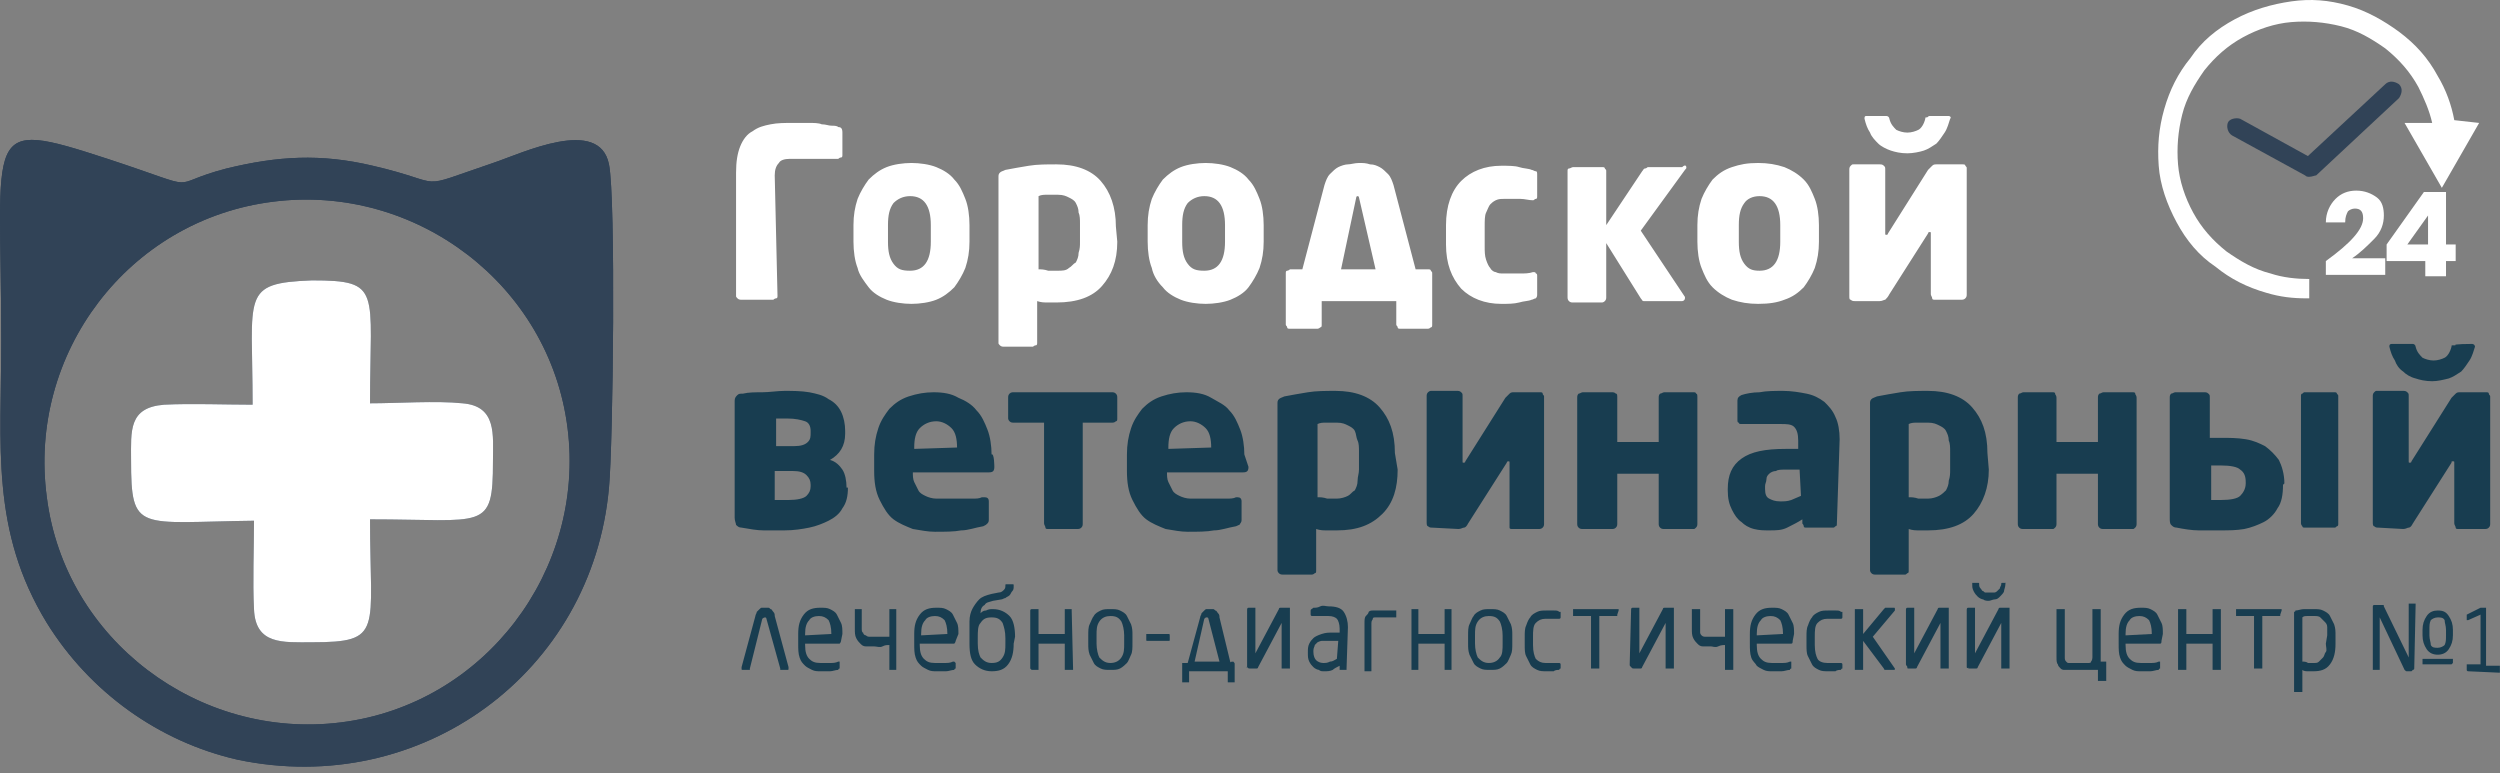
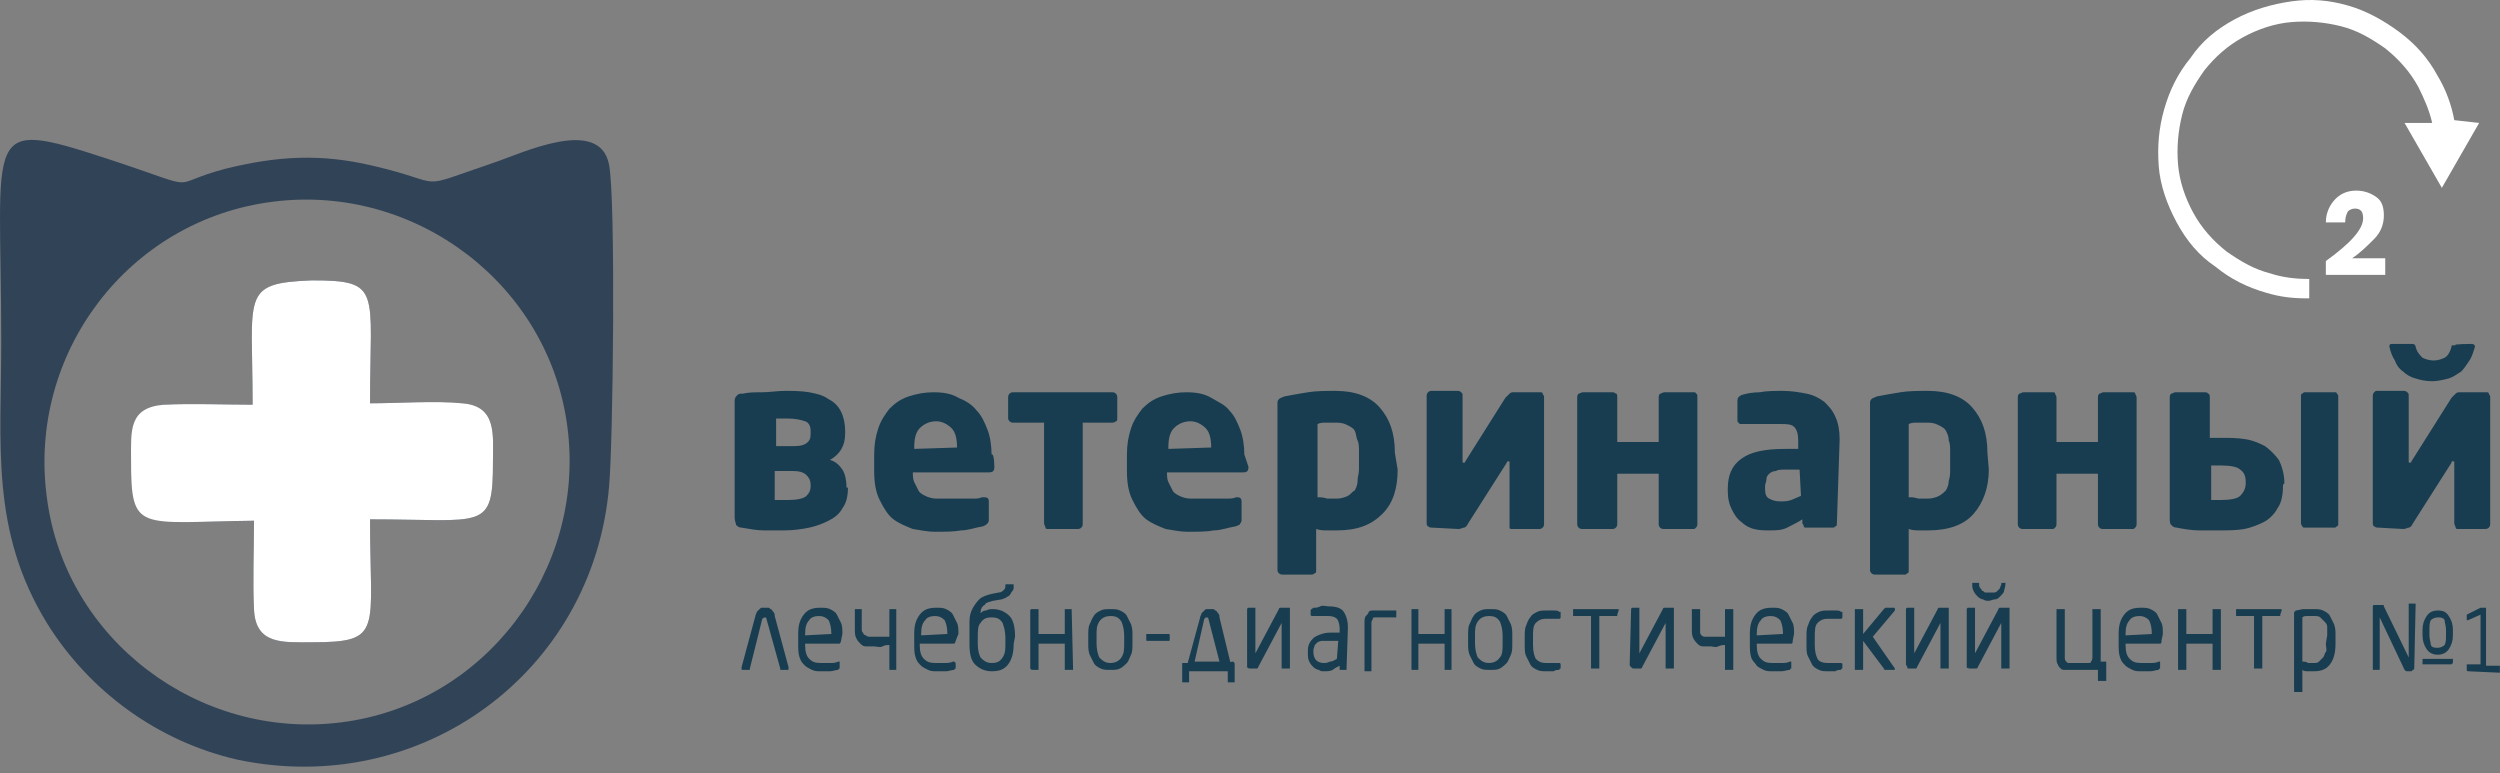
<svg xmlns="http://www.w3.org/2000/svg" width="181" height="56" viewBox="0 0 181 56" fill="none">
  <rect x="0" y="0" width="181" height="56" fill="#808080" stroke="none" />
  <path fill-rule="evenodd" clip-rule="evenodd" d="M3.391 36C1.991 25.6 9.291 15.9 19.791 14.6C30.091 13.3 39.791 20.6 41.091 31C42.391 41.3 35.091 51 24.691 52.3C14.391 53.6 4.691 46.3 3.391 36ZM44.091 35.3C44.391 32.2 44.591 14.3 44.091 11.9C43.391 8.4 37.791 11.1 35.691 11.8C29.791 13.8 32.591 13.3 26.991 12C23.191 11.1 20.091 11.3 16.391 12.2C11.791 13.4 15.091 13.9 7.791 11.5C-1.409 8.5 0.091 9.4 0.091 24.7C0.091 32.2 -0.709 38.4 3.391 45.1C6.491 50.1 11.491 53.7 17.191 55C30.491 57.8 42.891 48.7 44.091 35.3Z" fill="#314357" />
-   <path fill-rule="evenodd" clip-rule="evenodd" d="M18.29 29.3C16.29 29.3 13.89 29.2 11.89 29.3C9.29 29.5 9.49 31.2 9.49 33.3C9.49 38.6 9.99 37.8 18.39 37.7C18.39 39.8 18.29 42.1 18.39 44.1C18.49 46.7 20.49 46.5 22.59 46.5C27.79 46.5 26.79 45.7 26.79 37.6C35.09 37.6 35.69 38.5 35.69 33.4C35.69 31.5 35.99 29.4 33.49 29.2C31.59 29 28.79 29.2 26.79 29.2C26.79 21 27.69 20.3 22.59 20.3C17.39 20.5 18.29 21.3 18.29 29.3Z" fill="#314357" />
-   <path fill-rule="evenodd" clip-rule="evenodd" d="M3.391 36C1.991 25.6 9.291 15.9 19.791 14.6C30.091 13.3 39.791 20.6 41.091 31C42.391 41.3 35.091 51 24.691 52.3C14.391 53.6 4.691 46.3 3.391 36ZM44.091 35.3C44.391 32.2 44.591 14.3 44.091 11.9C43.391 8.4 37.791 11.1 35.691 11.8C29.791 13.8 32.591 13.3 26.991 12C23.191 11.1 20.091 11.3 16.391 12.2C11.791 13.4 15.091 13.9 7.791 11.5C-1.409 8.5 0.091 9.4 0.091 24.7C0.091 32.2 -0.709 38.4 3.391 45.1C6.491 50.1 11.491 53.7 17.191 55C30.491 57.8 42.891 48.7 44.091 35.3Z" fill="#314357" />
+   <path fill-rule="evenodd" clip-rule="evenodd" d="M18.29 29.3C16.29 29.3 13.89 29.2 11.89 29.3C9.49 38.6 9.99 37.8 18.39 37.7C18.39 39.8 18.29 42.1 18.39 44.1C18.49 46.7 20.49 46.5 22.59 46.5C27.79 46.5 26.79 45.7 26.79 37.6C35.09 37.6 35.69 38.5 35.69 33.4C35.69 31.5 35.99 29.4 33.49 29.2C31.59 29 28.79 29.2 26.79 29.2C26.79 21 27.69 20.3 22.59 20.3C17.39 20.5 18.29 21.3 18.29 29.3Z" fill="#314357" />
  <path fill-rule="evenodd" clip-rule="evenodd" d="M18.29 29.3C16.29 29.3 13.89 29.2 11.89 29.3C9.29 29.5 9.49 31.2 9.49 33.3C9.49 38.6 9.99 37.8 18.39 37.7C18.39 39.8 18.29 42.1 18.39 44.1C18.49 46.7 20.49 46.5 22.59 46.5C27.79 46.5 26.79 45.7 26.79 37.6C35.09 37.6 35.69 38.5 35.69 33.4C35.69 31.5 35.99 29.4 33.49 29.2C31.59 29 28.79 29.2 26.79 29.2C26.79 21 27.69 20.3 22.59 20.3C17.39 20.5 18.29 21.3 18.29 29.3Z" fill="white" />
  <path fill-rule="evenodd" clip-rule="evenodd" d="M61.39 35.3C61.39 35.9 61.29 36.4 60.99 36.8C60.79 37.2 60.39 37.5 59.99 37.7C59.59 37.9 59.09 38.1 58.59 38.2C58.09 38.3 57.49 38.4 56.79 38.4C56.29 38.4 55.79 38.4 55.29 38.4C54.79 38.4 54.29 38.3 53.69 38.2C53.49 38.2 53.39 38.1 53.29 38C53.29 37.9 53.19 37.7 53.19 37.5V29C53.19 28.8 53.29 28.7 53.39 28.6C53.49 28.5 53.59 28.5 53.79 28.5C54.19 28.4 54.69 28.4 55.19 28.4C55.69 28.4 56.29 28.3 56.79 28.3C57.39 28.3 57.99 28.3 58.59 28.4C59.09 28.5 59.59 28.6 59.99 28.9C60.39 29.1 60.69 29.4 60.89 29.8C61.09 30.2 61.19 30.7 61.19 31.2V31.4C61.19 32.3 60.79 32.9 60.09 33.3C60.49 33.4 60.79 33.7 60.99 34C61.19 34.3 61.29 34.8 61.29 35.3H61.39ZM58.69 35.1C58.69 34.8 58.59 34.6 58.39 34.4C58.19 34.2 57.89 34.1 57.39 34.1H56.09V36.2C56.19 36.2 56.29 36.2 56.39 36.2C56.49 36.2 56.69 36.2 57.09 36.2C57.69 36.2 58.19 36.1 58.39 35.9C58.59 35.7 58.69 35.5 58.69 35.2V35.1ZM58.69 31.2C58.69 30.9 58.59 30.6 58.29 30.5C57.99 30.4 57.59 30.3 56.99 30.3H56.59C56.39 30.3 56.29 30.3 56.19 30.3V32.3H57.49C57.99 32.3 58.29 32.2 58.49 32C58.69 31.8 58.69 31.6 58.69 31.3V31.2ZM71.99 33.8C71.99 34.1 71.89 34.2 71.59 34.2H66.09C66.09 34.4 66.09 34.7 66.19 34.9C66.29 35.1 66.39 35.3 66.49 35.5C66.59 35.7 66.79 35.8 66.99 35.9C67.19 36 67.49 36.1 67.79 36.1C68.09 36.1 68.39 36.1 68.69 36.1C68.99 36.1 69.29 36.1 69.59 36.1C69.89 36.1 70.19 36.1 70.39 36.1C70.69 36.1 70.89 36.1 71.09 36H71.29C71.49 36 71.59 36.1 71.59 36.3V37.6C71.59 37.7 71.59 37.8 71.49 37.9C71.39 38 71.39 38 71.19 38.1C70.59 38.2 70.09 38.4 69.59 38.4C69.09 38.5 68.39 38.5 67.69 38.5C67.19 38.5 66.69 38.4 66.09 38.3C65.59 38.1 65.09 37.9 64.69 37.6C64.29 37.3 63.99 36.8 63.69 36.2C63.39 35.6 63.29 34.9 63.29 34.1V32.9C63.29 32.2 63.39 31.6 63.59 31C63.79 30.4 64.09 30 64.39 29.6C64.79 29.2 65.19 28.9 65.79 28.7C66.39 28.5 66.99 28.4 67.59 28.4C68.29 28.4 68.89 28.5 69.39 28.8C69.89 29 70.39 29.3 70.69 29.7C71.09 30.1 71.29 30.6 71.49 31.1C71.69 31.6 71.79 32.3 71.79 32.9C71.99 32.8 71.99 33.8 71.99 33.8ZM69.29 32.4C69.29 31.8 69.19 31.3 68.89 31C68.59 30.7 68.19 30.5 67.79 30.5C67.29 30.5 66.89 30.7 66.59 31C66.29 31.3 66.19 31.8 66.19 32.4V32.5L69.29 32.4ZM78.39 30.6V37.9C78.39 38 78.39 38.1 78.29 38.2C78.19 38.3 78.09 38.3 77.99 38.3H75.89C75.79 38.3 75.69 38.3 75.69 38.2C75.69 38.1 75.59 38 75.59 37.9V30.6H73.39C73.29 30.6 73.19 30.6 73.09 30.5C72.99 30.4 72.99 30.3 72.99 30.3V28.8C72.99 28.7 72.99 28.6 73.09 28.5C73.19 28.4 73.29 28.4 73.39 28.4H80.49C80.59 28.4 80.69 28.4 80.79 28.5C80.89 28.6 80.89 28.7 80.89 28.8V30.3C80.89 30.4 80.89 30.5 80.79 30.5C80.69 30.6 80.59 30.6 80.49 30.6H78.39ZM90.39 33.8C90.39 34.1 90.29 34.2 89.99 34.2H84.49C84.49 34.4 84.49 34.7 84.59 34.9C84.69 35.1 84.79 35.3 84.89 35.5C84.99 35.7 85.19 35.8 85.39 35.9C85.59 36 85.89 36.1 86.19 36.1C86.49 36.1 86.79 36.1 87.09 36.1C87.39 36.1 87.69 36.1 87.99 36.1C88.29 36.1 88.59 36.1 88.79 36.1C89.09 36.1 89.29 36.1 89.49 36H89.59C89.79 36 89.89 36.1 89.89 36.3V37.6C89.89 37.7 89.89 37.8 89.79 37.9C89.79 38 89.69 38 89.49 38.1C88.89 38.2 88.39 38.4 87.89 38.4C87.39 38.5 86.69 38.5 85.99 38.5C85.49 38.5 84.99 38.4 84.39 38.3C83.89 38.1 83.39 37.9 82.99 37.6C82.59 37.3 82.29 36.8 81.99 36.2C81.69 35.6 81.59 34.9 81.59 34.1V32.9C81.59 32.2 81.69 31.6 81.89 31C82.09 30.4 82.39 30 82.69 29.6C83.09 29.2 83.49 28.9 84.09 28.7C84.69 28.5 85.29 28.4 85.89 28.4C86.59 28.4 87.19 28.5 87.69 28.8C88.19 29.1 88.69 29.3 88.99 29.7C89.39 30.1 89.59 30.6 89.79 31.1C89.99 31.6 90.09 32.3 90.09 32.9L90.39 33.8ZM87.69 32.4C87.69 31.8 87.59 31.3 87.29 31C86.99 30.7 86.59 30.5 86.19 30.5C85.69 30.5 85.29 30.7 84.99 31C84.69 31.3 84.59 31.8 84.59 32.4V32.5L87.69 32.4ZM101.19 34C101.19 35.3 100.89 36.4 100.09 37.2C99.29 38 98.29 38.4 96.79 38.4C96.59 38.4 96.39 38.4 96.09 38.4C95.79 38.4 95.59 38.4 95.29 38.3V41.3C95.29 41.4 95.29 41.5 95.19 41.5C95.09 41.6 94.99 41.6 94.99 41.6H92.89C92.79 41.6 92.69 41.6 92.59 41.5C92.49 41.4 92.49 41.3 92.49 41.3V29.2C92.49 29.1 92.49 29 92.59 28.9C92.69 28.8 92.79 28.8 92.99 28.7C93.49 28.6 94.09 28.5 94.69 28.4C95.29 28.3 95.99 28.3 96.69 28.3C98.09 28.3 99.19 28.7 99.89 29.5C100.59 30.3 100.99 31.3 100.99 32.8L101.19 34ZM98.39 32.7C98.39 32.4 98.39 32.1 98.29 31.9C98.19 31.7 98.19 31.4 98.09 31.2C97.99 31 97.79 30.9 97.59 30.8C97.39 30.7 97.19 30.6 96.79 30.6C96.49 30.6 96.19 30.6 95.99 30.6C95.79 30.6 95.59 30.6 95.39 30.7V36C95.59 36 95.79 36 96.09 36.1C96.39 36.1 96.59 36.1 96.79 36.1C97.09 36.1 97.39 36 97.59 35.9C97.79 35.8 97.89 35.6 98.09 35.5C98.19 35.3 98.29 35.1 98.29 34.8C98.29 34.5 98.39 34.3 98.39 34C98.39 34 98.39 32.7 98.39 32.7ZM103.69 38.2C103.59 38.2 103.49 38.2 103.39 38.1C103.29 38.1 103.29 37.9 103.29 37.8V28.7C103.29 28.6 103.29 28.5 103.39 28.4C103.49 28.3 103.59 28.3 103.59 28.3H105.49C105.59 28.3 105.69 28.3 105.79 28.4C105.89 28.5 105.89 28.5 105.89 28.7V33.4C105.89 33.5 105.89 33.5 105.99 33.5C105.99 33.5 106.09 33.5 106.09 33.4L108.99 28.8C109.09 28.7 109.19 28.6 109.29 28.5C109.39 28.4 109.49 28.4 109.59 28.4H111.49C111.59 28.4 111.69 28.4 111.69 28.5C111.69 28.6 111.79 28.6 111.79 28.7V37.9C111.79 38 111.79 38.1 111.69 38.2C111.59 38.3 111.49 38.3 111.39 38.3H109.49C109.39 38.3 109.29 38.3 109.29 38.2C109.29 38.1 109.29 38 109.29 37.9V33.5C109.29 33.4 109.29 33.4 109.19 33.4C109.19 33.4 109.09 33.4 109.09 33.5L106.29 37.9C106.19 38.1 106.09 38.2 105.99 38.2C105.89 38.2 105.79 38.3 105.59 38.3L103.69 38.2ZM122.89 37.9C122.89 38 122.89 38.1 122.79 38.2C122.69 38.3 122.69 38.3 122.59 38.3H120.49C120.39 38.3 120.29 38.3 120.19 38.2C120.09 38.1 120.09 38 120.09 37.9V34.3H117.09V37.9C117.09 38 117.09 38.1 116.99 38.2C116.89 38.3 116.79 38.3 116.69 38.3H114.59C114.49 38.3 114.39 38.3 114.29 38.2C114.19 38.1 114.19 38 114.19 37.9V28.8C114.19 28.7 114.19 28.6 114.29 28.5C114.39 28.5 114.49 28.4 114.59 28.4H116.69C116.79 28.4 116.89 28.4 116.99 28.5C117.09 28.5 117.09 28.6 117.09 28.8V32H120.09V28.8C120.09 28.7 120.09 28.6 120.19 28.5C120.29 28.5 120.39 28.4 120.49 28.4H122.59C122.69 28.4 122.79 28.4 122.79 28.5C122.89 28.5 122.89 28.6 122.89 28.8V37.9ZM132.99 37.9C132.99 38 132.99 38.1 132.89 38.1C132.79 38.2 132.79 38.2 132.69 38.2H130.79C130.69 38.2 130.59 38.2 130.59 38.1C130.59 38 130.49 37.9 130.49 37.9V37.6C130.19 37.8 129.79 38 129.39 38.2C128.99 38.4 128.59 38.4 128.09 38.4C127.69 38.4 127.39 38.4 126.99 38.3C126.59 38.2 126.29 38 126.09 37.8C125.79 37.6 125.59 37.3 125.39 36.9C125.19 36.5 125.09 36.1 125.09 35.5V35.4C125.09 34.4 125.39 33.7 126.09 33.2C126.79 32.7 127.79 32.5 129.29 32.5H130.19V31.9C130.19 31.4 130.09 31.1 129.89 30.9C129.69 30.7 129.29 30.7 128.99 30.7C128.69 30.7 128.39 30.7 128.19 30.7C127.89 30.7 127.59 30.7 127.39 30.7C127.19 30.7 126.89 30.7 126.69 30.7C126.49 30.7 126.29 30.7 126.19 30.7H126.09C125.99 30.7 125.89 30.7 125.89 30.6C125.79 30.6 125.79 30.5 125.79 30.4V29C125.79 28.8 125.89 28.7 126.09 28.6C126.39 28.5 126.89 28.4 127.39 28.4C127.89 28.3 128.49 28.3 129.09 28.3C129.69 28.3 130.29 28.4 130.79 28.5C131.29 28.6 131.69 28.8 132.09 29.1C132.39 29.4 132.69 29.7 132.89 30.2C133.09 30.6 133.19 31.2 133.19 31.8L132.99 37.9ZM130.29 34H129.29C128.99 34 128.69 34 128.59 34.1C128.39 34.1 128.19 34.2 128.09 34.3C127.99 34.4 127.89 34.5 127.89 34.7C127.89 34.9 127.79 35 127.79 35.2V35.4C127.79 35.8 127.89 36 128.09 36.1C128.29 36.2 128.49 36.3 128.89 36.3C129.19 36.3 129.39 36.3 129.69 36.2C129.89 36.1 130.19 36 130.39 35.9L130.29 34ZM143.99 34C143.99 35.3 143.59 36.4 142.89 37.2C142.19 38 141.09 38.4 139.59 38.4C139.39 38.4 139.19 38.4 138.99 38.4C138.69 38.4 138.49 38.4 138.19 38.3V41.3C138.19 41.4 138.19 41.5 138.09 41.5C137.99 41.6 137.99 41.6 137.89 41.6H135.79C135.69 41.6 135.59 41.6 135.49 41.5C135.39 41.4 135.39 41.3 135.39 41.3V29.2C135.39 29.1 135.39 29 135.49 28.9C135.59 28.8 135.69 28.8 135.89 28.7C136.39 28.6 136.99 28.5 137.59 28.4C138.19 28.3 138.89 28.3 139.59 28.3C140.99 28.3 142.09 28.7 142.79 29.5C143.49 30.3 143.89 31.3 143.89 32.8L143.99 34ZM141.19 32.7C141.19 32.4 141.19 32.1 141.09 31.9C141.09 31.6 140.99 31.4 140.89 31.2C140.79 31 140.59 30.9 140.39 30.8C140.19 30.7 139.99 30.6 139.59 30.6C139.29 30.6 138.99 30.6 138.79 30.6C138.59 30.6 138.39 30.6 138.19 30.7V36C138.39 36 138.59 36 138.89 36.1C139.19 36.1 139.39 36.1 139.59 36.1C139.89 36.1 140.19 36 140.39 35.9C140.59 35.8 140.79 35.6 140.89 35.5C140.99 35.3 141.09 35.1 141.09 34.8C141.19 34.5 141.19 34.3 141.19 34V32.7ZM154.69 37.9C154.69 38 154.69 38.1 154.59 38.2C154.49 38.3 154.49 38.3 154.39 38.3H152.29C152.19 38.3 152.09 38.3 151.99 38.2C151.89 38.1 151.89 38 151.89 37.9V34.3H148.89V37.9C148.89 38 148.89 38.1 148.79 38.2C148.69 38.3 148.69 38.3 148.59 38.3H146.49C146.39 38.3 146.29 38.3 146.19 38.2C146.09 38.1 146.09 38 146.09 37.9V28.8C146.09 28.7 146.09 28.6 146.19 28.5C146.29 28.5 146.39 28.4 146.49 28.4H148.59C148.69 28.4 148.79 28.4 148.79 28.5C148.79 28.6 148.89 28.6 148.89 28.8V32H151.89V28.8C151.89 28.7 151.89 28.6 151.99 28.5C152.09 28.5 152.19 28.4 152.29 28.4H154.39C154.49 28.4 154.59 28.4 154.59 28.5C154.59 28.6 154.69 28.6 154.69 28.8V37.9ZM169.29 37.9C169.29 38 169.29 38.1 169.19 38.1C169.09 38.2 169.09 38.2 168.99 38.2H166.89C166.79 38.2 166.69 38.2 166.69 38.1C166.59 38 166.59 37.9 166.59 37.9V28.7C166.59 28.6 166.59 28.5 166.69 28.5C166.79 28.4 166.79 28.4 166.89 28.4H168.99C169.09 28.4 169.19 28.4 169.19 28.5C169.29 28.6 169.29 28.6 169.29 28.7V37.9ZM165.29 35.1C165.29 35.8 165.19 36.4 164.89 36.8C164.69 37.2 164.29 37.6 163.89 37.8C163.49 38 162.99 38.2 162.49 38.3C161.89 38.4 161.39 38.4 160.69 38.4C160.19 38.4 159.69 38.4 159.19 38.4C158.69 38.4 158.09 38.3 157.59 38.2C157.39 38.2 157.29 38.1 157.19 38C157.09 37.9 157.09 37.7 157.09 37.5V28.8C157.09 28.7 157.09 28.6 157.19 28.5C157.29 28.5 157.39 28.4 157.49 28.4H159.59C159.69 28.4 159.79 28.4 159.89 28.5C159.99 28.6 159.99 28.6 159.99 28.8V31.7C160.09 31.7 160.19 31.7 160.39 31.7H160.79C161.39 31.7 161.99 31.7 162.59 31.8C163.19 31.9 163.59 32.1 163.99 32.3C164.39 32.6 164.69 32.9 164.99 33.3C165.19 33.7 165.39 34.3 165.39 35L165.29 35.1ZM160.79 33.7C160.69 33.7 160.59 33.7 160.39 33.7C160.19 33.7 160.09 33.7 160.09 33.7V36.2C160.19 36.2 160.19 36.2 160.29 36.2C160.39 36.2 160.59 36.2 160.79 36.2C161.49 36.2 161.99 36.1 162.19 35.9C162.39 35.7 162.59 35.4 162.59 35V34.9C162.59 34.5 162.49 34.2 162.19 34C161.99 33.8 161.49 33.7 160.79 33.7ZM178.99 24.9C179.09 24.9 179.19 25 179.19 25.1C179.09 25.4 178.99 25.8 178.79 26.1C178.59 26.4 178.39 26.7 178.19 26.9C177.89 27.1 177.59 27.3 177.29 27.4C176.89 27.5 176.49 27.6 176.09 27.6C175.59 27.6 175.19 27.5 174.89 27.4C174.49 27.3 174.19 27.1 173.99 26.9C173.69 26.7 173.49 26.4 173.39 26.1C173.19 25.8 173.09 25.5 172.99 25.1C172.99 25 172.99 24.9 173.19 24.9H174.69C174.79 24.9 174.89 25 174.89 25.1C174.99 25.5 175.19 25.7 175.39 25.9C175.59 26 175.89 26.1 176.19 26.1C176.49 26.1 176.79 26 176.99 25.9C177.19 25.8 177.39 25.5 177.49 25.1C177.49 25 177.49 25 177.59 25C177.59 25 177.69 25 177.79 25C177.49 24.9 178.99 24.9 178.99 24.9ZM172.19 38.2C172.09 38.2 171.99 38.2 171.89 38.1C171.79 38.1 171.79 37.9 171.79 37.8V28.7C171.79 28.6 171.79 28.5 171.89 28.4C171.99 28.3 171.99 28.3 172.09 28.3H173.99C174.09 28.3 174.19 28.3 174.29 28.4C174.39 28.5 174.39 28.5 174.39 28.7V33.4C174.39 33.5 174.39 33.5 174.49 33.5C174.49 33.5 174.59 33.5 174.59 33.4L177.49 28.8C177.59 28.7 177.69 28.6 177.79 28.5C177.89 28.4 177.99 28.4 178.09 28.4H179.99C180.09 28.4 180.19 28.4 180.19 28.5C180.19 28.6 180.29 28.6 180.29 28.7V37.9C180.29 38 180.29 38.1 180.19 38.2C180.09 38.3 179.99 38.3 179.89 38.3H177.99C177.89 38.3 177.79 38.3 177.79 38.2C177.79 38.1 177.69 38 177.69 37.9V33.5C177.69 33.4 177.69 33.4 177.59 33.4C177.49 33.4 177.49 33.4 177.49 33.5L174.69 37.9C174.59 38.1 174.49 38.2 174.39 38.2C174.29 38.2 174.19 38.3 173.99 38.3" fill="#183D50" />
  <path fill-rule="evenodd" clip-rule="evenodd" d="M55.49 44.8C55.49 44.7 55.39 44.7 55.39 44.7C55.39 44.7 55.29 44.7 55.19 44.8L54.29 48.4V48.5C54.29 48.5 54.29 48.5 54.19 48.5H53.79C53.69 48.5 53.69 48.5 53.69 48.4C53.69 48.4 53.69 48.4 53.69 48.3L54.69 44.6C54.69 44.5 54.79 44.4 54.79 44.3C54.89 44.2 54.89 44.2 54.99 44.1C55.09 44 55.09 44 55.19 44C55.29 44 55.39 44 55.39 44C55.39 44 55.49 44 55.59 44C55.69 44 55.69 44 55.79 44.1C55.89 44.1 55.89 44.2 55.99 44.3C56.09 44.4 56.09 44.5 56.09 44.6L57.09 48.3C57.09 48.3 57.09 48.3 57.09 48.4C57.09 48.5 57.09 48.5 56.99 48.5H56.59H56.49C56.49 48.5 56.49 48.5 56.49 48.4L55.49 44.8ZM60.89 46.4C60.89 46.5 60.79 46.6 60.79 46.6H58.29V46.7C58.29 47.2 58.39 47.5 58.59 47.7C58.79 47.9 58.99 48 59.39 48C59.59 48 59.79 48 60.09 48C60.29 48 60.49 48 60.69 47.9H60.79V48V48.3C60.79 48.4 60.79 48.4 60.79 48.4C60.79 48.4 60.69 48.4 60.69 48.5C60.49 48.5 60.29 48.6 60.09 48.6C59.89 48.6 59.69 48.6 59.39 48.6C59.19 48.6 58.99 48.6 58.79 48.5C58.59 48.4 58.39 48.3 58.29 48.2C58.09 48 57.99 47.9 57.89 47.6C57.79 47.3 57.79 47 57.79 46.6V45.9C57.79 45.3 57.89 44.9 58.19 44.5C58.49 44.1 58.89 44 59.39 44C59.69 44 59.89 44 60.09 44.1C60.29 44.2 60.49 44.3 60.59 44.5C60.69 44.7 60.79 44.9 60.89 45.1C60.99 45.3 60.99 45.6 60.99 45.9L60.89 46.4ZM60.19 45.9C60.19 45.4 60.09 45.1 59.99 44.9C59.79 44.7 59.59 44.6 59.29 44.6C58.99 44.6 58.69 44.7 58.59 44.9C58.39 45.1 58.29 45.4 58.29 45.9V46L60.19 45.9ZM64.89 48.4V48.5H64.79H64.49H64.39V48.4V46.7C64.19 46.7 64.09 46.7 63.89 46.8C63.69 46.9 63.49 46.8 63.29 46.8C63.09 46.8 62.89 46.8 62.69 46.8C62.49 46.8 62.39 46.7 62.29 46.6C62.19 46.5 62.09 46.4 61.99 46.2C61.89 46 61.89 45.8 61.89 45.5V44.2V44.1H61.99H62.29H62.39V44.2V45.5C62.39 45.6 62.39 45.8 62.49 45.8C62.49 45.9 62.59 46 62.69 46C62.79 46.1 62.89 46.1 62.99 46.1C63.09 46.1 63.29 46.1 63.39 46.1C63.39 46.1 63.49 46.1 63.59 46.1C63.69 46.1 63.79 46.1 63.89 46.1C63.99 46.1 64.09 46.1 64.19 46.1C64.29 46.1 64.39 46.1 64.39 46.1V44.2V44.1H64.49H64.79H64.89V44.2V48.4ZM69.19 46.4C69.19 46.5 69.09 46.6 69.09 46.6H66.59V46.7C66.59 47.2 66.69 47.5 66.89 47.7C67.09 47.9 67.29 48 67.69 48C67.89 48 68.09 48 68.39 48C68.59 48 68.79 48 68.99 47.9H69.09L69.19 48V48.3C69.19 48.4 69.19 48.4 69.19 48.4C69.19 48.4 69.09 48.4 69.09 48.5C68.89 48.5 68.69 48.6 68.49 48.6C68.29 48.6 68.09 48.6 67.79 48.6C67.59 48.6 67.39 48.6 67.19 48.5C66.99 48.4 66.79 48.3 66.69 48.2C66.49 48 66.39 47.9 66.29 47.6C66.19 47.3 66.19 47 66.19 46.6V45.9C66.19 45.3 66.29 44.9 66.59 44.5C66.89 44.1 67.29 44 67.79 44C68.09 44 68.29 44 68.49 44.1C68.69 44.2 68.89 44.3 68.99 44.5C69.09 44.7 69.19 44.9 69.29 45.1C69.39 45.3 69.39 45.6 69.39 45.9L69.19 46.4ZM68.59 45.9C68.59 45.4 68.49 45.1 68.39 44.9C68.19 44.7 67.99 44.6 67.69 44.6C67.39 44.6 67.09 44.7 66.99 44.9C66.79 45.1 66.69 45.4 66.69 45.9V46L68.59 45.9ZM73.39 46.6C73.39 47.2 73.29 47.7 72.99 48.1C72.69 48.5 72.29 48.6 71.79 48.6C71.29 48.6 70.89 48.4 70.59 48.1C70.29 47.8 70.19 47.3 70.19 46.6V46.2C70.19 45.8 70.19 45.4 70.19 45C70.19 44.6 70.29 44.3 70.39 44.1C70.49 43.9 70.69 43.6 70.89 43.4C71.09 43.2 71.39 43.1 71.79 43L72.29 42.9C72.49 42.9 72.59 42.8 72.69 42.7C72.79 42.6 72.79 42.5 72.79 42.4C72.79 42.3 72.79 42.3 72.89 42.3H73.29C73.39 42.3 73.39 42.3 73.39 42.4C73.39 42.6 73.39 42.7 73.29 42.8C73.19 42.9 73.19 43 73.09 43.1C72.99 43.2 72.89 43.2 72.79 43.3C72.69 43.3 72.59 43.4 72.49 43.4L71.89 43.5C71.59 43.6 71.39 43.6 71.29 43.8C71.09 43.9 70.99 44.1 70.99 44.4C71.09 44.3 71.19 44.2 71.39 44.2C71.59 44.1 71.69 44.1 71.89 44.1C72.39 44.1 72.79 44.3 73.09 44.6C73.39 44.9 73.49 45.5 73.49 46.1L73.39 46.6ZM72.79 46.2C72.79 45.7 72.69 45.4 72.59 45.1C72.39 44.8 72.19 44.7 71.79 44.7C71.39 44.7 71.19 44.8 70.99 45.1C70.79 45.3 70.79 45.7 70.79 46.2V46.6C70.79 47.1 70.89 47.4 70.99 47.6C71.19 47.8 71.39 48 71.79 48C72.19 48 72.39 47.9 72.59 47.6C72.79 47.3 72.79 47 72.79 46.6V46.2ZM77.69 48.4V48.5H77.59H77.19H77.09V48.4V46.6H75.19V48.4V48.5H75.09H74.79H74.69L74.59 48.4V44.2C74.59 44.2 74.59 44.1 74.69 44.1H74.79H75.09H75.19V44.2V45.9H77.09V44.2V44.1H77.19H77.49H77.59V44.2L77.69 48.4ZM81.99 46.6C81.99 46.9 81.99 47.2 81.89 47.4C81.79 47.6 81.69 47.9 81.59 48C81.49 48.1 81.29 48.3 81.09 48.4C80.89 48.5 80.69 48.5 80.39 48.5C80.09 48.5 79.89 48.5 79.69 48.4C79.49 48.3 79.29 48.2 79.19 48C79.09 47.8 78.99 47.6 78.89 47.4C78.79 47.1 78.79 46.9 78.79 46.6V46C78.79 45.7 78.79 45.4 78.89 45.2C78.99 45 79.09 44.7 79.19 44.6C79.29 44.4 79.49 44.3 79.69 44.2C79.89 44.1 80.09 44.1 80.39 44.1C80.69 44.1 80.89 44.1 81.09 44.2C81.29 44.3 81.49 44.4 81.59 44.6C81.69 44.8 81.79 45 81.89 45.2C81.99 45.5 81.99 45.7 81.99 46V46.6ZM81.39 46C81.39 45.6 81.29 45.2 81.19 45C80.99 44.7 80.79 44.6 80.39 44.6C80.09 44.6 79.79 44.7 79.59 45C79.39 45.3 79.39 45.6 79.39 46V46.6C79.39 47 79.49 47.4 79.59 47.6C79.79 47.8 79.99 48 80.39 48C80.69 48 80.99 47.9 81.19 47.6C81.39 47.3 81.39 47 81.39 46.6V46ZM84.69 46.3C84.69 46.4 84.69 46.4 84.59 46.4H83.09C82.99 46.4 82.99 46.4 82.99 46.3V46V45.9H83.09H84.59C84.69 45.9 84.69 45.9 84.69 46.1V46.3ZM89.29 47.9C89.39 48 89.39 48 89.39 48.1V49.3V49.4H89.29H88.99H88.89V49.3V48.6H86.09V49.3V49.4H85.99H85.69H85.59V49.3V48.1V48H85.69H85.99L86.89 44.7C86.89 44.6 86.99 44.5 86.99 44.4C87.09 44.3 87.09 44.3 87.19 44.2C87.29 44.1 87.29 44.1 87.39 44.1C87.49 44.1 87.59 44.1 87.59 44.1C87.59 44.1 87.69 44.1 87.79 44.1C87.89 44.1 87.89 44.1 87.99 44.2C88.09 44.2 88.09 44.3 88.19 44.4C88.29 44.5 88.29 44.6 88.29 44.7L89.09 48C88.99 47.9 89.29 47.9 89.29 47.9ZM86.49 47.9H88.29L87.49 44.8C87.49 44.7 87.39 44.7 87.39 44.7C87.29 44.7 87.29 44.7 87.19 44.8L86.49 47.9ZM90.29 44.2C90.29 44.1 90.29 44 90.39 44H90.79H90.89V44.1V47.3L92.59 44.1C92.59 44 92.69 44 92.69 44C92.69 44 92.79 44 92.89 44H93.29C93.39 44 93.39 44 93.39 44C93.39 44 93.39 44.1 93.39 44.2V48.3V48.4H93.29H92.89H92.79V48.3V45.1L91.09 48.3C91.09 48.4 90.99 48.4 90.99 48.4H90.89H90.49C90.39 48.4 90.39 48.4 90.29 48.3C90.29 48.4 90.19 48.2 90.29 48.3V44.2ZM97.49 48.4V48.5H97.39H97.09H96.99V48.4V48.2C96.79 48.3 96.59 48.4 96.49 48.5C96.29 48.6 96.09 48.6 95.89 48.6C95.69 48.6 95.59 48.6 95.49 48.5C95.39 48.5 95.19 48.4 95.09 48.3C94.99 48.2 94.89 48.1 94.79 47.9C94.69 47.7 94.69 47.5 94.69 47.3V47.2C94.69 47 94.69 46.8 94.79 46.6C94.89 46.4 94.99 46.3 95.09 46.2C95.19 46.1 95.39 46 95.69 45.9C95.99 45.8 96.19 45.8 96.49 45.8H96.99V45.5C96.99 45.2 96.89 44.9 96.79 44.8C96.69 44.7 96.49 44.6 96.19 44.6C95.99 44.6 95.79 44.6 95.59 44.6C95.39 44.6 95.29 44.6 95.09 44.6H94.99C94.99 44.6 94.89 44.6 94.89 44.5V44.2C94.89 44.1 94.99 44.1 95.09 44C95.29 44 95.39 44 95.59 43.9C95.79 43.8 95.99 43.9 96.19 43.9C96.69 43.9 97.09 44 97.29 44.3C97.49 44.6 97.59 45 97.59 45.4L97.49 48.4ZM96.89 46.4H96.29C96.09 46.4 95.89 46.4 95.69 46.4C95.59 46.4 95.39 46.5 95.39 46.5C95.29 46.6 95.29 46.6 95.19 46.7C95.19 46.8 95.09 46.9 95.09 47.1V47.2C95.09 47.5 95.19 47.7 95.29 47.8C95.39 47.9 95.59 48 95.79 48C95.99 48 96.09 48 96.29 47.9C96.49 47.9 96.59 47.8 96.79 47.7L96.89 46.4ZM99.59 44.7C99.49 44.7 99.39 44.7 99.39 44.8C99.39 44.9 99.29 44.9 99.29 45.1V48.5V48.6H99.19H98.89H98.79V48.5V45.1C98.79 44.9 98.79 44.7 98.89 44.6C98.99 44.5 99.09 44.4 99.09 44.3C99.19 44.2 99.29 44.2 99.39 44.2C99.49 44.2 99.59 44.2 99.69 44.2H100.99H101.09V44.3V44.6V44.7H100.99H99.59ZM105.09 48.4V48.5H104.99H104.69H104.59V48.4V46.6H102.69V48.4V48.5H102.59H102.29H102.19V48.4V44.2V44.1H102.29H102.59H102.69V44.2V45.9H104.59V44.2V44.1H104.69H104.99H105.09V44.2V48.4ZM109.49 46.6C109.49 46.9 109.49 47.2 109.39 47.4C109.29 47.6 109.19 47.9 109.09 48C108.99 48.1 108.79 48.3 108.59 48.4C108.39 48.5 108.19 48.5 107.89 48.5C107.59 48.5 107.39 48.5 107.19 48.4C106.99 48.3 106.79 48.2 106.69 48C106.59 47.8 106.49 47.6 106.39 47.4C106.29 47.1 106.29 46.9 106.29 46.6V46C106.29 45.7 106.29 45.4 106.39 45.2C106.49 45 106.59 44.7 106.69 44.6C106.79 44.4 106.99 44.3 107.19 44.2C107.39 44.1 107.59 44.1 107.89 44.1C108.19 44.1 108.39 44.1 108.59 44.2C108.79 44.3 108.99 44.4 109.09 44.6C109.19 44.8 109.29 45 109.39 45.2C109.49 45.5 109.49 45.7 109.49 46V46.6ZM108.79 46C108.79 45.6 108.69 45.2 108.59 45C108.39 44.7 108.19 44.6 107.79 44.6C107.49 44.6 107.19 44.7 106.99 45C106.79 45.3 106.79 45.6 106.79 46V46.6C106.79 47 106.89 47.4 106.99 47.6C107.19 47.8 107.39 48 107.79 48C108.09 48 108.39 47.9 108.59 47.6C108.79 47.4 108.79 47 108.79 46.6V46ZM112.99 48.3V48.4C112.99 48.4 112.89 48.4 112.89 48.5C112.79 48.5 112.59 48.5 112.49 48.6C112.29 48.6 112.19 48.6 111.99 48.6C111.69 48.6 111.49 48.6 111.29 48.5C111.09 48.4 110.89 48.3 110.79 48.1C110.69 47.9 110.59 47.7 110.49 47.5C110.39 47.3 110.39 47 110.39 46.7V46.1C110.39 45.8 110.39 45.5 110.49 45.3C110.59 45 110.69 44.8 110.79 44.7C110.89 44.5 111.09 44.4 111.29 44.3C111.49 44.2 111.69 44.2 111.99 44.2C112.19 44.2 112.29 44.2 112.49 44.2C112.69 44.2 112.79 44.2 112.89 44.3C112.99 44.3 112.99 44.3 112.99 44.3V44.4V44.7C112.99 44.7 112.99 44.8 112.89 44.8H112.79C112.59 44.8 112.49 44.8 112.39 44.8C112.29 44.8 112.09 44.8 111.89 44.8C111.59 44.8 111.39 44.9 111.19 45.1C110.99 45.3 110.99 45.7 110.99 46.1V46.7C110.99 47.2 111.09 47.5 111.19 47.7C111.39 47.9 111.59 48 111.89 48C112.09 48 112.19 48 112.39 48C112.49 48 112.69 48 112.79 48H112.89C112.89 48 112.99 48 112.99 48.1V48.3ZM117.09 44.5V44.6H116.99H115.79V48.3V48.4H115.69H115.29H115.19V48.3V44.6H113.99H113.89V44.5V44.2V44.1H113.99H117.09H117.19V44.2L117.09 44.5ZM118.09 44.2C118.09 44.1 118.09 44 118.19 44H118.59H118.69V44.1V47.3L120.39 44.1C120.39 44 120.49 44 120.49 44C120.49 44 120.59 44 120.69 44H121.09C121.19 44 121.19 44 121.19 44C121.19 44 121.19 44.1 121.19 44.2V48.3V48.4H121.09H120.69H120.59V48.3V45.1L118.89 48.3C118.89 48.4 118.79 48.4 118.79 48.4H118.69H118.29C118.19 48.4 118.19 48.4 118.09 48.3C117.99 48.2 117.99 48.2 117.99 48.1L118.09 44.2ZM125.49 48.4V48.5H125.39H124.99H124.89V48.4V46.7C124.79 46.7 124.59 46.7 124.39 46.8C124.19 46.9 123.99 46.8 123.89 46.8C123.69 46.8 123.49 46.8 123.29 46.8C123.09 46.8 122.99 46.7 122.89 46.6C122.79 46.5 122.69 46.4 122.59 46.2C122.49 46 122.49 45.8 122.49 45.5V44.2V44.1H122.59H122.99H123.09V44.2V45.5C123.09 45.6 123.09 45.8 123.09 45.8C123.09 45.9 123.19 46 123.19 46C123.29 46.1 123.39 46.1 123.49 46.1C123.59 46.1 123.79 46.1 123.89 46.1C123.89 46.1 123.99 46.1 124.09 46.1C124.19 46.1 124.29 46.1 124.39 46.1C124.49 46.1 124.59 46.1 124.69 46.1C124.79 46.1 124.89 46.1 124.89 46.1V44.2V44.1H124.99H125.39H125.49V44.2V48.4ZM129.79 46.4C129.79 46.5 129.79 46.6 129.69 46.6H127.19V46.7C127.19 47.2 127.29 47.5 127.49 47.7C127.69 47.9 127.89 48 128.29 48C128.49 48 128.69 48 128.99 48C129.19 48 129.39 48 129.59 47.9H129.69V48V48.3C129.69 48.4 129.69 48.4 129.69 48.4C129.69 48.4 129.59 48.4 129.59 48.5C129.39 48.5 129.19 48.6 128.99 48.6C128.79 48.6 128.59 48.6 128.29 48.6C128.09 48.6 127.89 48.6 127.69 48.5C127.49 48.4 127.29 48.3 127.19 48.2C127.09 48 126.89 47.9 126.79 47.6C126.69 47.3 126.69 47 126.69 46.6V45.9C126.69 45.3 126.79 44.9 127.09 44.5C127.39 44.1 127.79 44 128.29 44C128.59 44 128.79 44 128.99 44.1C129.19 44.2 129.39 44.3 129.49 44.5C129.59 44.7 129.69 44.9 129.79 45.1C129.89 45.3 129.89 45.6 129.89 45.9L129.79 46.4ZM129.09 45.9C129.09 45.4 128.99 45.1 128.89 44.9C128.69 44.7 128.49 44.6 128.19 44.6C127.89 44.6 127.59 44.7 127.49 44.9C127.29 45.1 127.19 45.4 127.19 45.9V46L129.09 45.9ZM133.39 48.3V48.4C133.39 48.4 133.29 48.4 133.29 48.5C133.19 48.5 132.99 48.5 132.89 48.6C132.69 48.6 132.59 48.6 132.39 48.6C132.09 48.6 131.89 48.6 131.69 48.5C131.49 48.4 131.29 48.3 131.19 48.1C131.09 47.9 130.99 47.7 130.89 47.5C130.79 47.3 130.79 47 130.79 46.7V46.1C130.79 45.8 130.79 45.5 130.89 45.3C130.99 45 131.09 44.8 131.19 44.7C131.29 44.5 131.49 44.4 131.69 44.3C131.89 44.2 132.09 44.2 132.39 44.2C132.59 44.2 132.69 44.2 132.89 44.2C133.09 44.2 133.19 44.2 133.29 44.3C133.39 44.3 133.39 44.3 133.39 44.3V44.4V44.7C133.39 44.7 133.39 44.8 133.29 44.8H133.19C132.99 44.8 132.89 44.8 132.79 44.8C132.69 44.8 132.49 44.8 132.29 44.8C131.99 44.8 131.79 44.9 131.59 45.1C131.39 45.3 131.39 45.7 131.39 46.1V46.7C131.39 47.2 131.49 47.5 131.59 47.7C131.69 47.9 131.99 48 132.29 48C132.49 48 132.59 48 132.79 48C132.99 48 133.09 48 133.19 48H133.29C133.29 48 133.39 48 133.39 48.1V48.3ZM137.19 48.4C137.19 48.5 137.19 48.5 137.09 48.5H136.59H136.49C136.49 48.5 136.39 48.5 136.39 48.4L134.89 46.4V48.4V48.5H134.79H134.39H134.29V48.4V44.2V44.1H134.39H134.79H134.89V44.2V45.9L136.39 44.1C136.39 44.1 136.39 44.1 136.49 44H136.59H137.09C137.19 44 137.19 44 137.19 44.1V44.2L135.59 46.1L137.19 48.4ZM137.99 44.2C137.99 44.1 137.99 44 138.09 44H138.49H138.59V44.1V47.3L140.29 44.1C140.29 44 140.39 44 140.39 44C140.39 44 140.49 44 140.59 44H140.99C141.09 44 141.09 44 141.09 44C141.09 44 141.09 44.1 141.09 44.2V48.3V48.4H140.99H140.59H140.49V48.3V45.1L138.79 48.3C138.79 48.4 138.69 48.4 138.69 48.4H138.59H138.19C138.09 48.4 138.09 48.4 138.09 48.3C138.09 48.2 137.99 48.2 137.99 48.1" fill="#183D50" />
  <path fill-rule="evenodd" clip-rule="evenodd" d="M145.191 42.3C145.191 42.5 145.091 42.7 145.091 42.8C145.091 42.9 144.891 43.1 144.791 43.2C144.691 43.3 144.591 43.4 144.391 43.4C144.291 43.4 144.091 43.5 143.991 43.5C143.891 43.5 143.691 43.5 143.591 43.4C143.491 43.4 143.291 43.3 143.191 43.2C143.091 43.1 142.991 43 142.891 42.8C142.791 42.6 142.791 42.5 142.791 42.3V42.2C142.791 42.2 142.791 42.2 142.891 42.2H143.191C143.291 42.2 143.291 42.2 143.291 42.3C143.291 42.4 143.291 42.5 143.391 42.6C143.491 42.7 143.491 42.8 143.591 42.8C143.691 42.9 143.691 42.9 143.791 42.9C143.891 42.9 143.991 42.9 144.091 42.9C144.191 42.9 144.291 42.9 144.391 42.9C144.491 42.9 144.591 42.8 144.591 42.8C144.691 42.7 144.691 42.7 144.791 42.6C144.791 42.5 144.891 42.4 144.891 42.3C144.891 42.2 144.891 42.2 144.991 42.2H145.291C145.191 42.2 145.191 42.2 145.191 42.3ZM142.391 48.3V44.2C142.391 44.1 142.391 44 142.491 44H142.891H142.991V44.1V47.3L144.691 44.1C144.691 44 144.791 44 144.791 44C144.791 44 144.891 44 144.991 44H145.391C145.491 44 145.491 44 145.491 44C145.491 44 145.491 44.1 145.491 44.2V48.3V48.4H145.391H144.991H144.891V48.3V45.1L143.191 48.3C143.191 48.4 143.091 48.4 143.091 48.4H142.991H142.591C142.491 48.4 142.491 48.4 142.491 48.3C142.491 48.4 142.391 48.4 142.391 48.3ZM151.491 44.2V44.1H151.591H151.991H152.091V44.2V47.6C152.091 47.7 152.091 47.8 152.091 47.9H152.391H152.491V48V49.2V49.3H152.391H151.991H151.891V49.2V48.5H149.791C149.691 48.5 149.591 48.5 149.491 48.5C149.391 48.5 149.291 48.5 149.191 48.4C149.091 48.3 148.991 48.2 148.991 48.1C148.891 48 148.891 47.8 148.891 47.6V44.2V44.1H148.991H149.391H149.491V44.2V47.6C149.491 47.7 149.491 47.8 149.591 47.9C149.691 48 149.691 48 149.791 48H151.191C151.291 48 151.391 48 151.391 47.9C151.391 47.9 151.491 47.8 151.491 47.6V44.2ZM156.491 46.4C156.491 46.5 156.491 46.6 156.391 46.6H153.891V46.7C153.891 47.2 153.991 47.5 154.191 47.7C154.391 47.9 154.591 48 154.991 48C155.191 48 155.391 48 155.691 48C155.891 48 156.091 48 156.291 47.9H156.391V48V48.3C156.391 48.4 156.391 48.4 156.391 48.4C156.391 48.4 156.291 48.4 156.291 48.5C156.091 48.5 155.891 48.6 155.691 48.6C155.491 48.6 155.291 48.6 154.991 48.6C154.791 48.6 154.591 48.6 154.391 48.5C154.191 48.4 153.991 48.3 153.891 48.2C153.691 48 153.591 47.9 153.491 47.6C153.391 47.3 153.391 47 153.391 46.6V45.9C153.391 45.3 153.491 44.9 153.791 44.5C154.091 44.1 154.491 44 154.991 44C155.291 44 155.491 44 155.691 44.1C155.891 44.2 156.091 44.3 156.191 44.5C156.291 44.7 156.391 44.9 156.491 45.1C156.591 45.3 156.591 45.6 156.591 45.9L156.491 46.4ZM155.791 45.9C155.791 45.4 155.691 45.1 155.591 44.9C155.391 44.7 155.191 44.6 154.891 44.6C154.591 44.6 154.291 44.7 154.191 44.9C153.991 45.1 153.891 45.4 153.891 45.9V46L155.791 45.9ZM160.791 48.4V48.5H160.691H160.291H160.191V48.4V46.6H158.291V48.4V48.5H158.191H157.791H157.691V48.4V44.2V44.1H157.791H158.191H158.291V44.2V45.9H160.191V44.2V44.1H160.291H160.691H160.791V44.2V48.4ZM165.091 44.5V44.6H164.991H163.791V48.3V48.4H163.691H163.291H163.191V48.3V44.6H161.991H161.891V44.5V44.2V44.1H161.991H165.091H165.191V44.2L165.091 44.5ZM169.091 46.6C169.091 47.2 168.991 47.7 168.691 48.1C168.391 48.5 167.991 48.6 167.491 48.6C167.391 48.6 167.191 48.6 167.091 48.6C166.991 48.6 166.791 48.6 166.691 48.5V50V50.1H166.591H166.191H166.091V50V44.4C166.091 44.3 166.091 44.3 166.091 44.3C166.091 44.3 166.191 44.3 166.191 44.2C166.391 44.2 166.591 44.1 166.791 44.1C166.991 44.1 167.291 44.1 167.491 44.1C167.791 44.1 167.991 44.1 168.191 44.2C168.391 44.3 168.591 44.4 168.691 44.6C168.791 44.8 168.891 45 168.991 45.2C169.091 45.5 169.091 45.7 169.091 46V46.6ZM168.491 46C168.491 45.8 168.491 45.6 168.491 45.4C168.491 45.2 168.391 45.1 168.291 45C168.191 44.9 168.091 44.8 167.991 44.7C167.891 44.6 167.691 44.6 167.591 44.6C167.391 44.6 167.291 44.6 167.091 44.6C166.891 44.6 166.791 44.6 166.691 44.7V47.9C166.791 47.9 166.991 47.9 167.091 48C167.291 48 167.391 48 167.491 48C167.691 48 167.791 48 167.891 47.9C167.991 47.8 168.091 47.7 168.191 47.6C168.291 47.5 168.291 47.3 168.391 47.2C168.491 47.1 168.391 46.8 168.391 46.6L168.491 46ZM177.591 46C177.591 46.4 177.491 46.7 177.291 47C177.091 47.3 176.791 47.4 176.491 47.4C176.191 47.4 175.891 47.3 175.691 47C175.491 46.7 175.391 46.4 175.391 46V45.6C175.391 45.2 175.491 44.9 175.691 44.6C175.891 44.3 176.191 44.2 176.491 44.2C176.891 44.2 177.091 44.3 177.291 44.6C177.491 44.9 177.591 45.2 177.591 45.6V46ZM177.591 48C177.491 48.1 177.491 48.1 177.491 48.1H175.491H175.391V48V47.8V47.7H175.491H177.491H177.591V47.8V48ZM174.791 48.4C174.791 48.4 174.791 48.5 174.691 48.5L174.591 48.6H174.291C174.191 48.6 174.191 48.6 174.091 48.5L172.291 44.7V48.4V48.5C172.291 48.5 172.291 48.5 172.191 48.5H171.891H171.791C171.791 48.5 171.791 48.5 171.791 48.4V43.9C171.791 43.9 171.791 43.8 171.891 43.8H171.991H172.291C172.391 43.8 172.391 43.8 172.491 43.8C172.591 43.8 172.591 43.8 172.591 43.9L174.391 47.6V43.8V43.7C174.391 43.7 174.391 43.7 174.491 43.7H174.791H174.891C174.891 43.7 174.891 43.7 174.891 43.8L174.791 48.4ZM177.091 45.6C177.091 45.3 176.991 45.1 176.991 44.9C176.891 44.7 176.691 44.7 176.491 44.7C176.291 44.7 176.091 44.8 175.991 44.9C175.891 45.1 175.891 45.3 175.891 45.6V46C175.891 46.3 175.991 46.5 175.991 46.7C176.091 46.9 176.291 46.9 176.491 46.9C176.691 46.9 176.891 46.8 176.991 46.7C177.091 46.5 177.091 46.3 177.091 46V45.6ZM178.691 48.6C178.591 48.6 178.591 48.5 178.591 48.5V48.2V48.1H178.691H179.591V44.5L178.691 44.9H178.591C178.591 44.9 178.591 44.9 178.591 44.8V44.5L179.591 44C179.691 44 179.691 44 179.691 44H179.891H179.991C179.991 44 179.991 44 179.991 44.1V48.2H180.891H180.991C180.991 48.2 180.991 48.2 180.991 48.3V48.6V48.7H180.891" fill="#183D50" />
-   <path fill-rule="evenodd" clip-rule="evenodd" d="M56.291 21.4C56.291 21.5 56.291 21.6 56.191 21.6C56.09 21.6 55.99 21.7 55.99 21.7H53.691C53.59 21.7 53.49 21.7 53.391 21.6C53.291 21.5 53.291 21.5 53.291 21.4V12.5C53.291 11.7 53.391 11.1 53.59 10.6C53.791 10.1 54.09 9.7 54.49 9.5C54.891 9.2 55.291 9.1 55.791 9C56.291 8.9 56.791 8.9 57.391 8.9C57.891 8.9 58.291 8.9 58.59 8.9C58.891 8.9 59.291 8.9 59.49 9C59.791 9 59.99 9.1 60.191 9.1C60.391 9.1 60.59 9.1 60.691 9.2C60.891 9.2 60.99 9.3 60.99 9.6V11.2C60.99 11.3 60.99 11.4 60.891 11.4C60.791 11.4 60.691 11.5 60.691 11.5H57.191C56.791 11.5 56.49 11.6 56.391 11.8C56.191 12 56.09 12.3 56.09 12.7L56.291 21.4ZM70.191 17.5C70.191 18.2 70.091 18.8 69.891 19.4C69.691 19.9 69.391 20.4 69.091 20.8C68.691 21.2 68.29 21.5 67.79 21.7C67.29 21.9 66.591 22 65.99 22C65.391 22 64.691 21.9 64.191 21.7C63.691 21.5 63.191 21.2 62.891 20.8C62.59 20.4 62.191 19.9 62.09 19.4C61.891 18.9 61.791 18.2 61.791 17.5V16.3C61.791 15.6 61.891 15 62.09 14.4C62.291 13.9 62.59 13.4 62.891 13C63.291 12.6 63.691 12.3 64.191 12.1C64.691 11.9 65.391 11.8 65.99 11.8C66.591 11.8 67.29 11.9 67.79 12.1C68.29 12.3 68.79 12.6 69.091 13C69.49 13.4 69.691 13.9 69.891 14.4C70.091 14.9 70.191 15.6 70.191 16.3V17.5ZM67.391 16.3C67.391 14.9 66.891 14.2 65.891 14.2C65.391 14.2 64.99 14.4 64.691 14.7C64.391 15.1 64.29 15.6 64.29 16.3V17.5C64.29 18.2 64.391 18.7 64.691 19.1C64.99 19.5 65.29 19.6 65.891 19.6C66.891 19.6 67.391 18.9 67.391 17.5V16.3ZM80.891 17.5C80.891 18.9 80.49 19.9 79.79 20.7C79.091 21.5 77.99 21.9 76.49 21.9C76.29 21.9 76.091 21.9 75.891 21.9C75.591 21.9 75.391 21.9 75.091 21.8V24.8C75.091 24.9 75.091 25 74.99 25C74.891 25 74.79 25.1 74.79 25.1H72.691C72.591 25.1 72.49 25.1 72.391 25C72.29 24.9 72.29 24.9 72.29 24.8V12.8C72.29 12.7 72.29 12.6 72.391 12.5C72.49 12.4 72.591 12.4 72.79 12.3C73.29 12.2 73.891 12.1 74.49 12C75.091 11.9 75.79 11.9 76.49 11.9C77.891 11.9 78.99 12.3 79.691 13.1C80.391 13.9 80.79 15 80.79 16.4L80.891 17.5ZM78.191 16.2C78.191 15.9 78.191 15.6 78.091 15.4C78.091 15.1 77.99 14.9 77.891 14.7C77.79 14.5 77.591 14.4 77.391 14.3C77.191 14.2 76.99 14.1 76.591 14.1C76.29 14.1 75.99 14.1 75.79 14.1C75.591 14.1 75.391 14.1 75.191 14.2V19.5C75.391 19.5 75.591 19.5 75.891 19.6C76.191 19.6 76.391 19.6 76.591 19.6C76.891 19.6 77.191 19.6 77.391 19.4C77.591 19.3 77.691 19.1 77.891 19C77.99 18.8 78.091 18.6 78.091 18.3C78.191 18 78.191 17.8 78.191 17.5V16.2ZM91.49 17.5C91.49 18.2 91.391 18.8 91.191 19.4C90.99 19.9 90.691 20.4 90.391 20.8C90.091 21.2 89.591 21.5 89.091 21.7C88.591 21.9 87.891 22 87.29 22C86.691 22 85.99 21.9 85.49 21.7C84.99 21.5 84.49 21.2 84.191 20.8C83.79 20.4 83.49 19.9 83.391 19.4C83.191 18.9 83.091 18.2 83.091 17.5V16.3C83.091 15.6 83.191 15 83.391 14.4C83.591 13.9 83.891 13.4 84.191 13C84.591 12.6 84.99 12.3 85.49 12.1C85.99 11.9 86.691 11.8 87.29 11.8C87.891 11.8 88.591 11.9 89.091 12.1C89.591 12.3 90.091 12.6 90.391 13C90.79 13.4 90.99 13.9 91.191 14.4C91.391 14.9 91.49 15.6 91.49 16.3V17.5ZM88.691 16.3C88.691 14.9 88.191 14.2 87.191 14.2C86.691 14.2 86.29 14.4 85.99 14.7C85.691 15.1 85.591 15.6 85.591 16.3V17.5C85.591 18.2 85.691 18.7 85.99 19.1C86.29 19.5 86.591 19.6 87.191 19.6C88.191 19.6 88.691 18.9 88.691 17.5V16.3ZM100.991 21.8H95.691V23.5C95.691 23.6 95.691 23.7 95.591 23.7C95.49 23.8 95.391 23.8 95.391 23.8H93.391C93.29 23.8 93.191 23.8 93.191 23.7C93.191 23.6 93.091 23.6 93.091 23.5V19.8C93.091 19.7 93.091 19.6 93.191 19.6C93.29 19.6 93.391 19.5 93.391 19.5H94.29L95.891 13.4C95.99 13.1 96.091 12.8 96.29 12.6C96.49 12.4 96.691 12.2 96.891 12.1C97.091 12 97.391 11.9 97.591 11.9C97.79 11.9 98.091 11.8 98.391 11.8C98.691 11.8 98.891 11.8 99.191 11.9C99.49 11.9 99.691 12 99.891 12.1C100.091 12.2 100.291 12.4 100.491 12.6C100.691 12.8 100.791 13.1 100.891 13.4L102.491 19.5H103.391C103.491 19.5 103.591 19.5 103.591 19.6C103.691 19.7 103.691 19.7 103.691 19.8V23.5C103.691 23.6 103.691 23.7 103.591 23.7C103.491 23.8 103.391 23.8 103.391 23.8H101.391C101.291 23.8 101.191 23.8 101.191 23.7C101.191 23.6 101.091 23.6 101.091 23.5V21.8H100.991ZM97.091 19.5H99.591L98.391 14.3C98.391 14.2 98.29 14.2 98.29 14.2C98.29 14.2 98.191 14.2 98.191 14.3L97.091 19.5ZM111.291 21.3C111.291 21.4 111.291 21.5 111.191 21.6C111.091 21.6 110.991 21.7 110.891 21.7C110.691 21.8 110.291 21.8 109.991 21.9C109.591 22 109.191 22 108.691 22C107.491 22 106.491 21.6 105.791 20.9C105.091 20.1 104.691 19.1 104.691 17.7V16.3C104.691 14.9 105.091 13.8 105.791 13.1C106.491 12.4 107.491 12 108.691 12C109.191 12 109.691 12 109.991 12.1C110.291 12.2 110.691 12.2 110.891 12.3C110.991 12.3 111.091 12.4 111.191 12.4C111.291 12.4 111.291 12.5 111.291 12.7V14.2C111.291 14.3 111.291 14.4 111.191 14.4C111.091 14.4 111.091 14.5 110.991 14.5C110.691 14.5 110.391 14.4 110.091 14.4C109.791 14.4 109.391 14.4 108.891 14.4C108.691 14.4 108.491 14.4 108.291 14.5C108.091 14.6 107.991 14.7 107.891 14.8C107.791 14.9 107.691 15.2 107.591 15.4C107.491 15.6 107.491 16 107.491 16.4V17.8C107.491 18.2 107.491 18.5 107.591 18.8C107.691 19.1 107.791 19.3 107.891 19.4C107.991 19.6 108.191 19.7 108.291 19.7C108.491 19.8 108.591 19.8 108.891 19.8C109.391 19.8 109.791 19.8 110.091 19.8C110.391 19.8 110.691 19.8 110.991 19.7C111.091 19.7 111.191 19.7 111.191 19.8C111.291 19.8 111.291 19.9 111.291 20V21.3ZM122.091 12.1C122.091 12.2 122.091 12.2 121.991 12.3L118.791 16.7L121.991 21.5V21.6C121.991 21.7 121.891 21.8 121.791 21.8H119.191C119.091 21.8 118.991 21.8 118.991 21.8C118.891 21.8 118.891 21.7 118.791 21.6L116.291 17.6V21.5C116.291 21.6 116.291 21.7 116.191 21.8C116.091 21.9 115.991 21.9 115.991 21.9H113.891C113.791 21.9 113.691 21.9 113.591 21.8C113.491 21.7 113.491 21.6 113.491 21.5V12.4C113.491 12.3 113.491 12.2 113.591 12.2C113.691 12.2 113.791 12.1 113.891 12.1H115.991C116.091 12.1 116.191 12.1 116.191 12.2C116.291 12.3 116.291 12.3 116.291 12.4V16.3L118.891 12.4C118.991 12.3 118.991 12.2 119.091 12.2C119.191 12.2 119.291 12.1 119.291 12.1H121.791C121.991 11.9 122.091 12 122.091 12.1ZM131.691 17.5C131.691 18.2 131.591 18.8 131.391 19.4C131.191 19.9 130.891 20.4 130.591 20.8C130.191 21.2 129.791 21.5 129.191 21.7C128.691 21.9 128.091 22 127.291 22C126.591 22 125.991 21.9 125.391 21.7C124.891 21.5 124.391 21.2 123.991 20.8C123.591 20.4 123.391 19.9 123.191 19.4C122.991 18.9 122.891 18.2 122.891 17.5V16.3C122.891 15.6 122.991 15 123.191 14.4C123.391 13.9 123.691 13.4 123.991 13C124.391 12.6 124.791 12.3 125.391 12.1C125.991 11.9 126.491 11.8 127.291 11.8C127.991 11.8 128.591 11.9 129.191 12.1C129.691 12.3 130.191 12.6 130.591 13C130.991 13.4 131.191 13.9 131.391 14.4C131.591 14.9 131.691 15.6 131.691 16.3V17.5ZM128.891 16.3C128.891 14.9 128.391 14.2 127.391 14.2C126.891 14.2 126.491 14.4 126.291 14.7C125.991 15.1 125.891 15.6 125.891 16.3V17.5C125.891 18.2 125.991 18.7 126.291 19.1C126.591 19.5 126.891 19.6 127.391 19.6C128.391 19.6 128.891 18.9 128.891 17.5V16.3ZM141.091 8.4C141.191 8.4 141.291 8.5 141.191 8.6C141.091 8.9 140.991 9.3 140.791 9.6C140.591 9.9 140.391 10.2 140.191 10.4C139.891 10.6 139.591 10.8 139.291 10.9C138.991 11 138.491 11.1 138.091 11.1C137.591 11.1 137.191 11 136.891 10.9C136.591 10.8 136.191 10.6 135.991 10.4C135.791 10.2 135.491 9.9 135.391 9.6C135.191 9.3 135.091 9 134.991 8.6C134.991 8.5 134.991 8.4 135.091 8.4H136.591C136.691 8.4 136.791 8.5 136.791 8.6C136.891 9 137.091 9.2 137.291 9.4C137.491 9.5 137.791 9.6 138.091 9.6C138.391 9.6 138.691 9.5 138.891 9.4C139.091 9.3 139.291 9 139.391 8.6C139.391 8.5 139.391 8.5 139.491 8.5C139.591 8.5 139.591 8.4 139.691 8.4C139.591 8.4 141.091 8.4 141.091 8.4ZM134.291 21.8C134.191 21.8 134.091 21.8 133.991 21.7C133.891 21.7 133.891 21.6 133.891 21.4V12.3C133.891 12.2 133.891 12.1 133.991 12C134.091 11.9 134.091 11.9 134.191 11.9H136.091C136.191 11.9 136.291 11.9 136.391 12C136.491 12.1 136.491 12.1 136.491 12.3V16.9C136.491 17 136.491 17 136.591 17C136.591 17 136.691 17 136.691 16.9L139.591 12.3C139.691 12.2 139.791 12.1 139.891 12C139.991 11.9 140.091 11.9 140.191 11.9H142.091C142.191 11.9 142.291 11.9 142.291 12C142.391 12.1 142.391 12.1 142.391 12.2V21.3C142.391 21.4 142.391 21.5 142.291 21.6C142.191 21.7 142.091 21.7 141.991 21.7H140.091C139.991 21.7 139.891 21.7 139.891 21.6C139.891 21.5 139.791 21.4 139.791 21.3V16.9C139.791 16.8 139.791 16.8 139.691 16.8C139.691 16.8 139.591 16.8 139.591 16.9L136.791 21.3C136.691 21.5 136.591 21.6 136.491 21.7C136.391 21.7 136.291 21.8 136.091 21.8" fill="white" />
  <path d="M177.69 8.7C177.49 7.6 177.09 6.5 176.49 5.5C175.79 4.2 174.89 3.2 173.69 2.3C172.59 1.5 171.39 0.8 169.99 0.4C168.59 -2.98023e-08 167.29 -0.1 165.89 0.1C164.49 0.3 163.09 0.7 161.79 1.4C160.49 2.1 159.39 3 158.59 4.2C157.69 5.3 157.09 6.5 156.69 7.9C156.29 9.3 156.19 10.6 156.29 12C156.39 13.4 156.89 14.8 157.59 16.1C158.29 17.4 159.19 18.5 160.39 19.3C161.49 20.2 162.69 20.8 164.09 21.2C165.09 21.5 165.99 21.6 166.99 21.6C167.09 21.6 167.09 21.6 167.19 21.6V20.2C166.29 20.2 165.29 20.1 164.39 19.8C163.19 19.5 162.19 18.9 161.19 18.2C160.19 17.4 159.39 16.5 158.79 15.4C158.19 14.3 157.79 13.1 157.69 11.9C157.59 10.7 157.69 9.5 157.99 8.3C158.29 7.1 158.89 6.1 159.59 5.1C160.39 4.1 161.29 3.3 162.39 2.7C163.49 2.1 164.69 1.7 165.89 1.6C167.09 1.5 168.29 1.6 169.49 1.9C170.69 2.2 171.69 2.8 172.69 3.5C173.69 4.3 174.49 5.2 175.09 6.3C175.49 7.1 175.89 8 176.09 8.9H174.09L176.79 13.6L179.49 8.9L177.69 8.7Z" fill="white" />
-   <path d="M167.19 12.8C167.09 12.8 166.99 12.8 166.89 12.7L161.59 9.8C161.29 9.6 161.19 9.2 161.29 8.9C161.39 8.6 161.89 8.5 162.19 8.6L167.09 11.3L172.69 6.1C172.99 5.8 173.39 5.9 173.69 6.1C173.99 6.4 173.89 6.8 173.69 7.1L167.69 12.7C167.59 12.7 167.39 12.8 167.19 12.8Z" fill="#314357" />
  <path d="M171.091 15.8C171.091 15.3 170.891 15.1 170.491 15.1C170.291 15.1 170.091 15.2 169.991 15.3C169.891 15.5 169.791 15.7 169.791 16.1H168.391C168.391 15.4 168.691 14.8 169.091 14.4C169.491 14 169.991 13.8 170.591 13.8C171.191 13.8 171.691 14 172.091 14.3C172.491 14.6 172.591 15.1 172.591 15.6C172.591 16.2 172.391 16.8 171.891 17.3C171.391 17.8 170.891 18.3 170.291 18.7H172.691V19.9H168.391V18.9C170.191 17.6 171.091 16.6 171.091 15.8Z" fill="white" />
-   <path d="M172.791 18.9V17.7L175.491 13.9H177.091V17.7H177.791V18.9H177.091V20H175.591V18.9C175.691 18.9 172.791 18.9 172.791 18.9ZM175.791 15.6L174.291 17.7H175.791V15.6Z" fill="white" />
</svg>